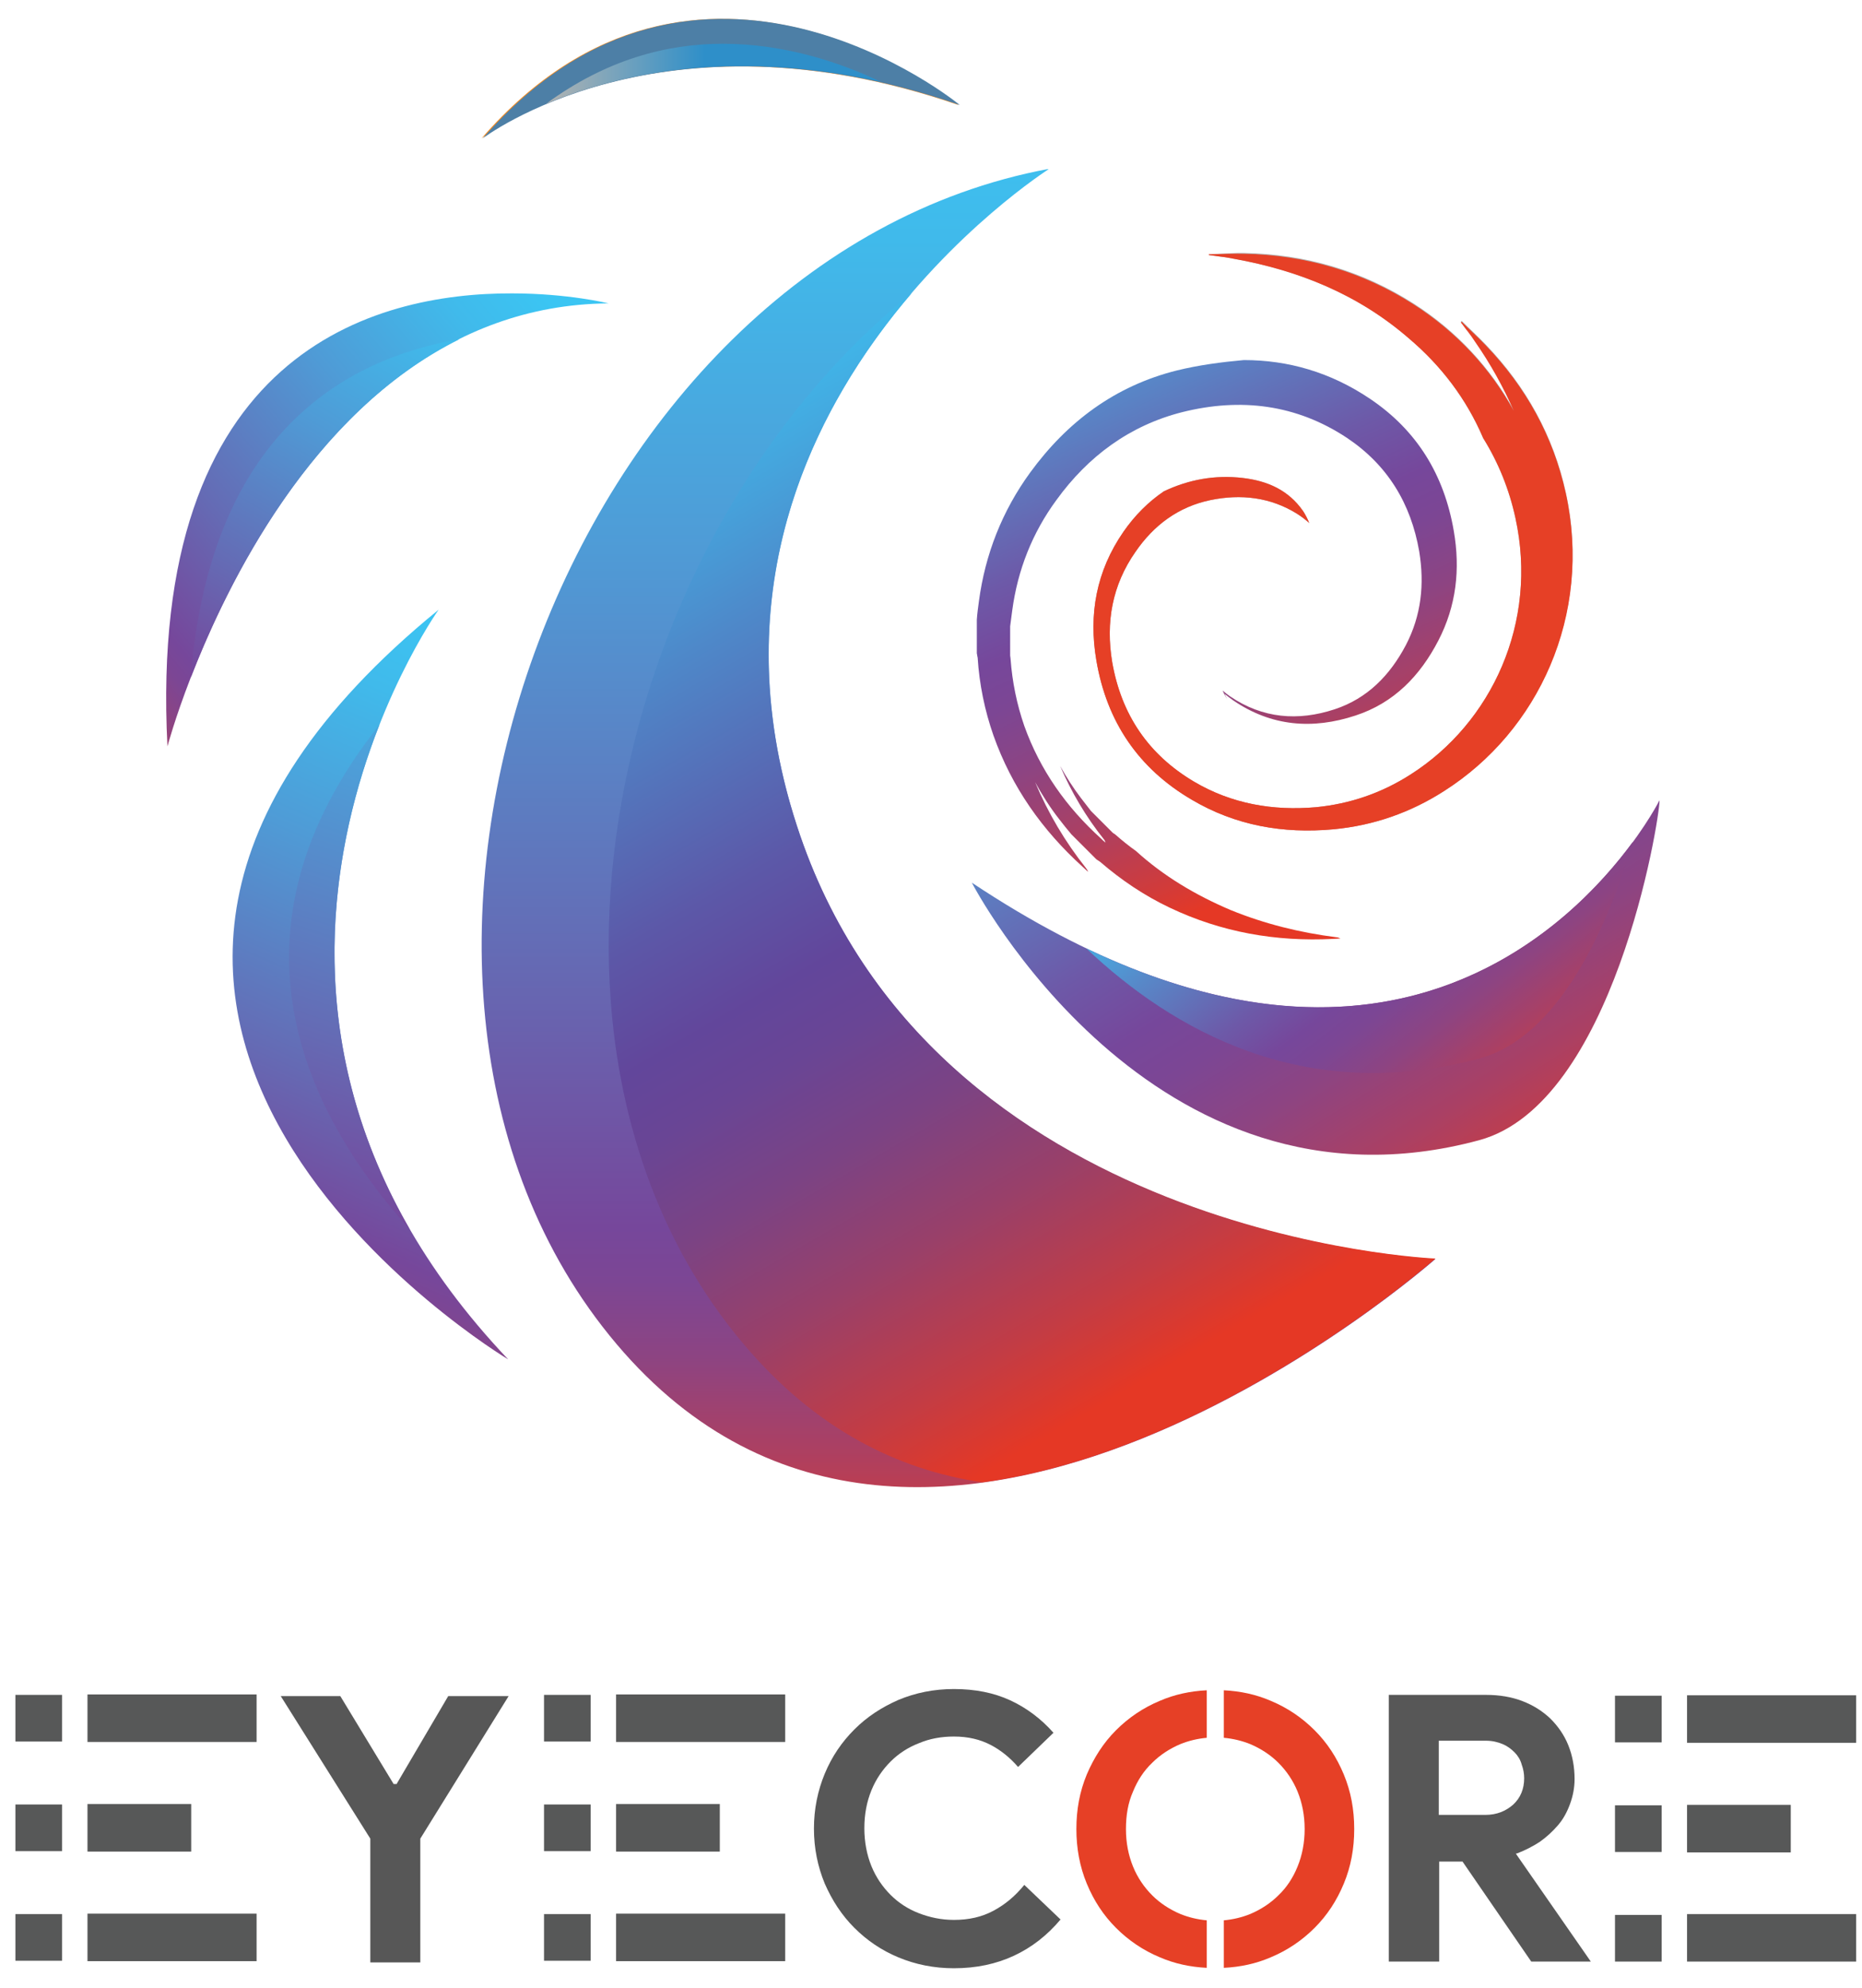
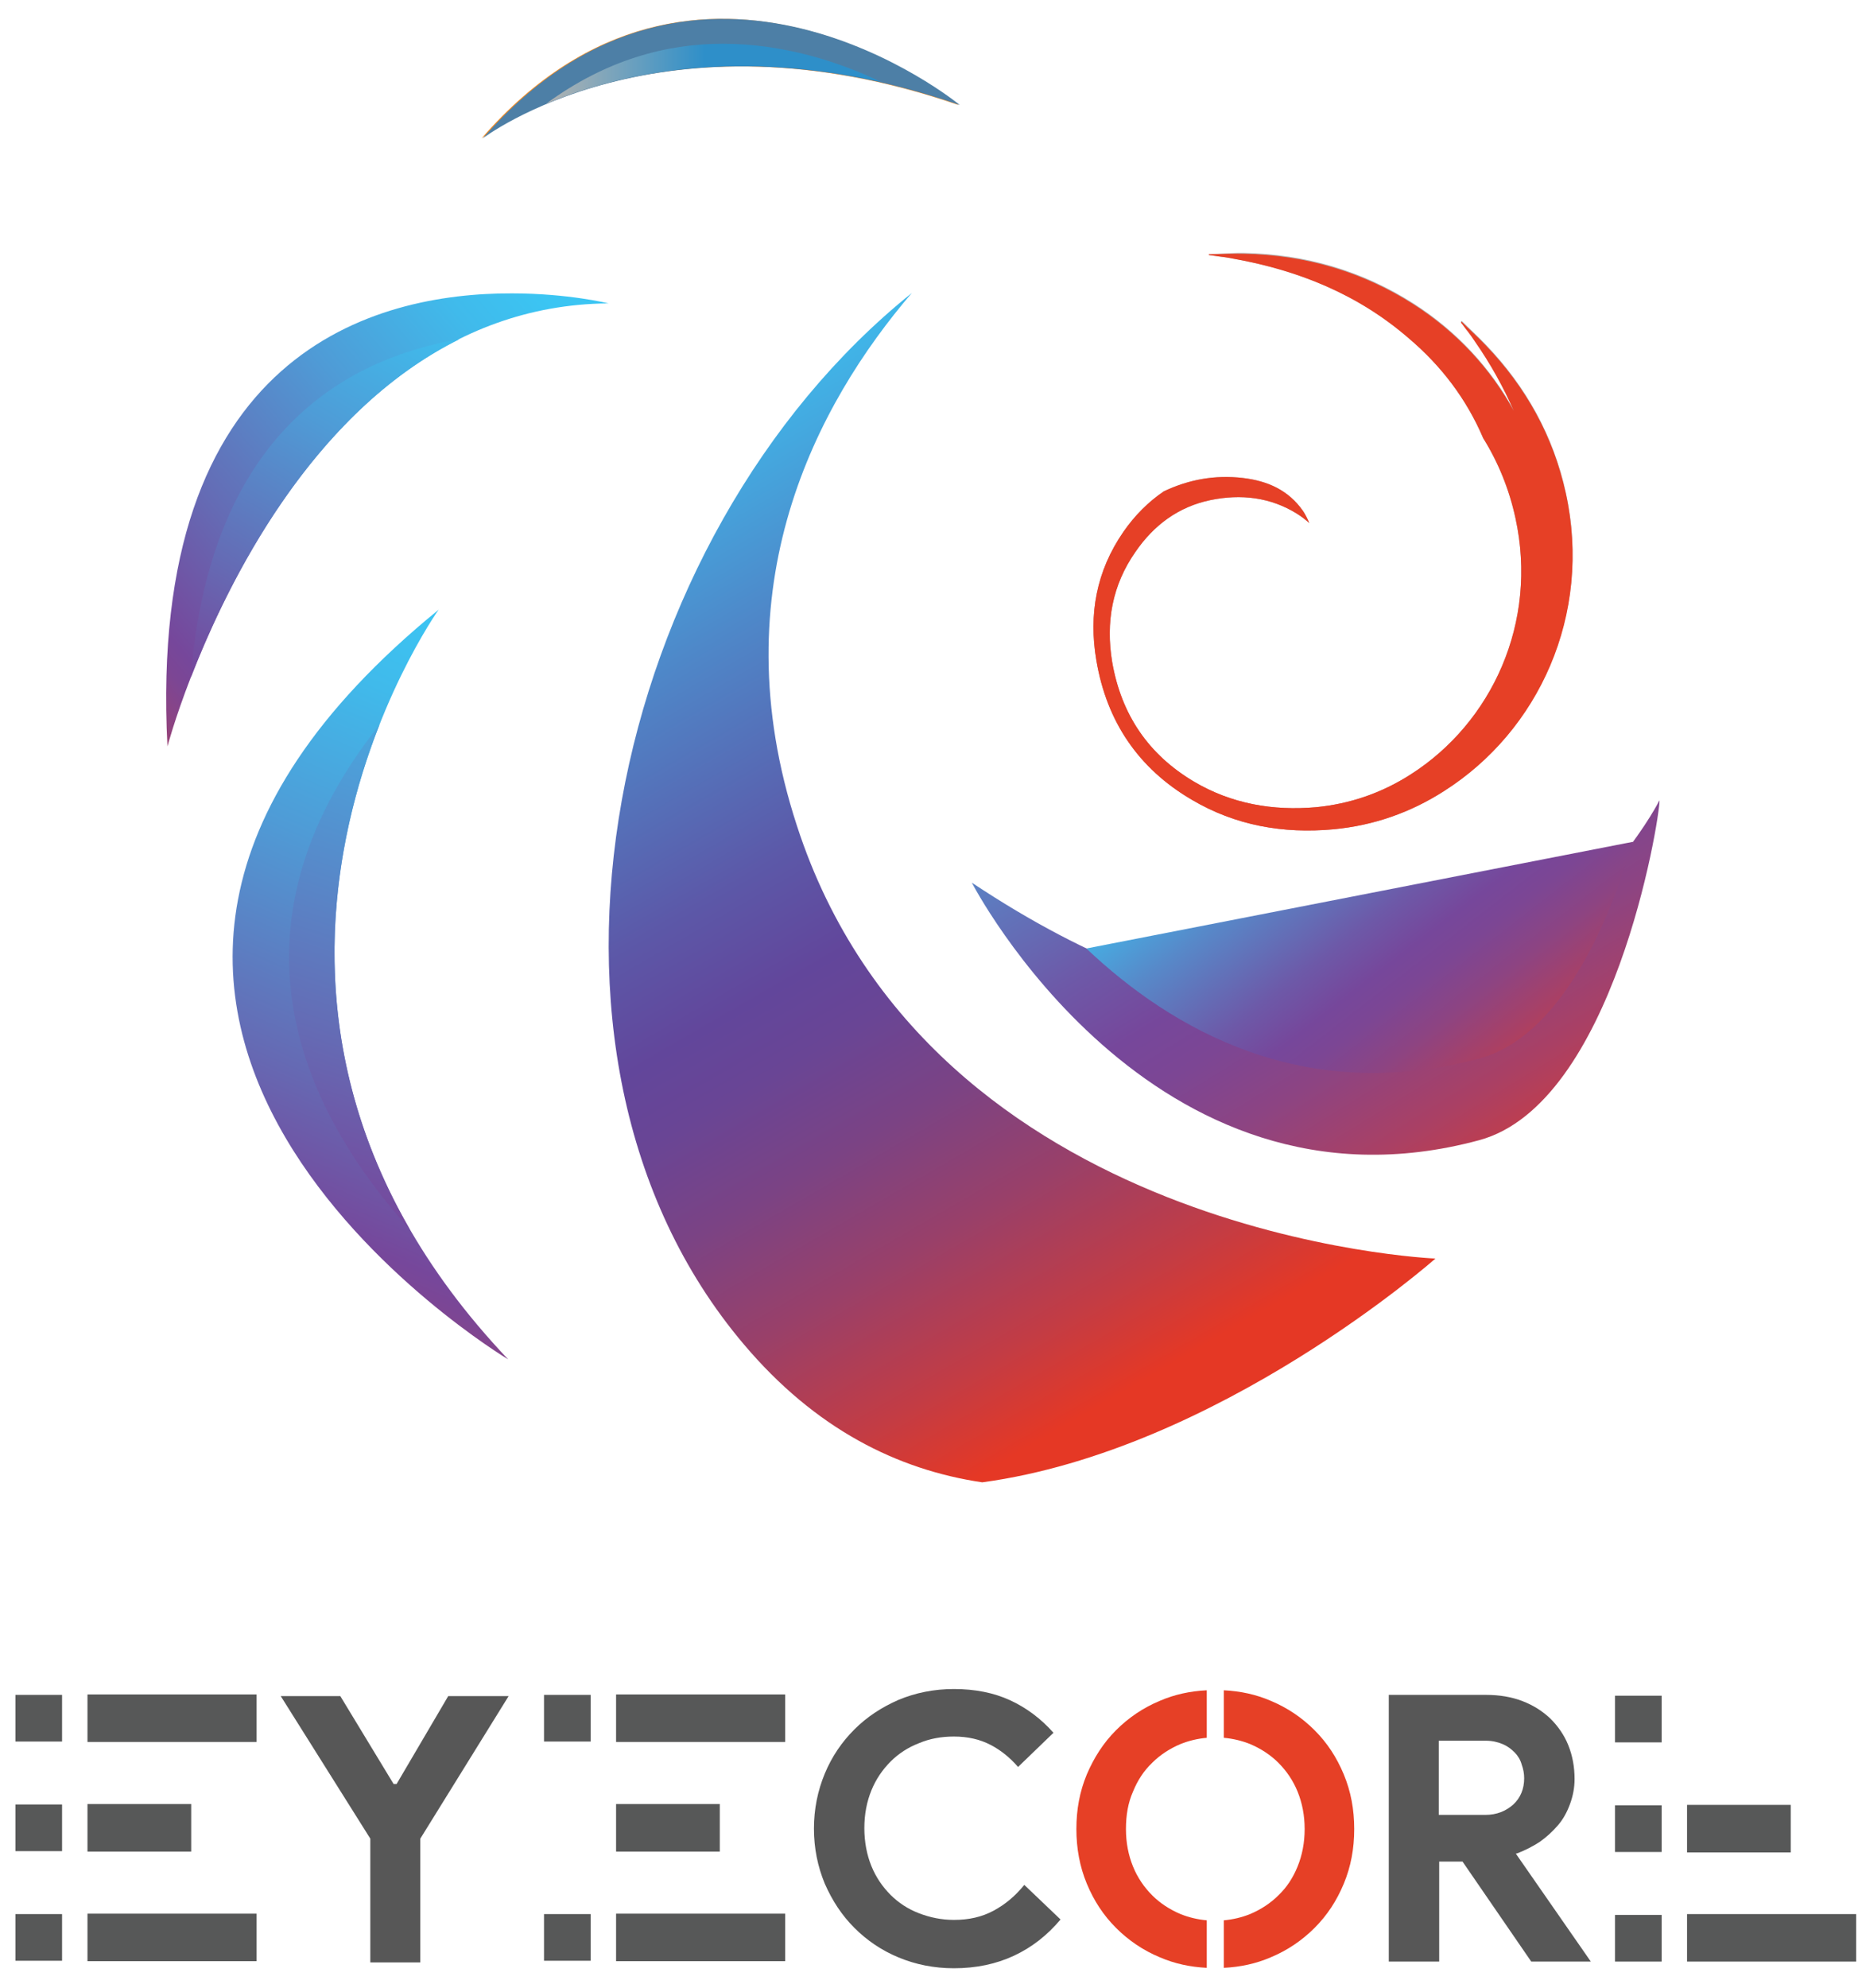
<svg xmlns="http://www.w3.org/2000/svg" xmlns:xlink="http://www.w3.org/1999/xlink" version="1.1" id="Layer_1" x="0px" y="0px" viewBox="0 0 447 477" style="enable-background:new 0 0 447 477;" xml:space="preserve">
  <style type="text/css">
	.st0{clip-path:url(#SVGID_2_);fill:url(#SVGID_3_);}
	.st1{clip-path:url(#SVGID_5_);fill:url(#SVGID_6_);}
	.st2{clip-path:url(#SVGID_8_);fill:url(#SVGID_9_);}
	.st3{clip-path:url(#SVGID_11_);fill:url(#SVGID_12_);}
	.st4{clip-path:url(#SVGID_14_);fill:#F58A1F;}
	.st5{clip-path:url(#SVGID_14_);fill:#4D7FA6;}
	.st6{clip-path:url(#SVGID_16_);fill:url(#SVGID_17_);}
	.st7{clip-path:url(#SVGID_19_);fill:url(#SVGID_20_);}
	.st8{clip-path:url(#SVGID_22_);fill:url(#SVGID_23_);}
	.st9{clip-path:url(#SVGID_25_);fill:url(#SVGID_26_);}
	.st10{clip-path:url(#SVGID_28_);fill:url(#SVGID_29_);}
	.st11{clip-path:url(#SVGID_31_);fill:url(#SVGID_32_);}
	.st12{clip-path:url(#SVGID_34_);fill:url(#SVGID_35_);}
	.st13{clip-path:url(#SVGID_37_);fill:#E64026;}
	.st14{clip-path:url(#SVGID_37_);fill:#575757;}
	.st15{clip-path:url(#SVGID_37_);fill:#575858;}
</style>
  <g>
    <defs>
-       <path id="SVGID_1_" d="M148,322.5c74.2,87.8,196.6-20.4,196.6-20.4s-121.2-4.9-153.3-103.9s60.6-157.7,60.6-157.7    C135,62.2,73.8,234.7,148,322.5" />
-     </defs>
+       </defs>
    <clipPath id="SVGID_2_">
      <use xlink:href="#SVGID_1_" style="overflow:visible;" />
    </clipPath>
    <linearGradient id="SVGID_3_" gradientUnits="userSpaceOnUse" x1="-185" y1="554.058" x2="-184" y2="554.058" gradientTransform="matrix(0 -361.187 -361.187 0 200327.812 -66440.109)">
      <stop offset="0" style="stop-color:#E53825" />
      <stop offset="2.895255e-002" style="stop-color:#D13B3A" />
      <stop offset="9.264645e-002" style="stop-color:#AA4064" />
      <stop offset="0.15" style="stop-color:#8D4482" />
      <stop offset="0.2" style="stop-color:#7C4694" />
      <stop offset="0.235" style="stop-color:#76479B" />
      <stop offset="0.409" style="stop-color:#656AB4" />
      <stop offset="0.679" style="stop-color:#4F9BD6" />
      <stop offset="0.884" style="stop-color:#40BAEB" />
      <stop offset="1" style="stop-color:#3BC5F3" />
    </linearGradient>
    <rect x="73.8" y="40.6" class="st0" width="270.8" height="369.7" />
  </g>
  <g>
    <defs>
      <path id="SVGID_4_" d="M233.3,211.8c0,0,42.9,83.1,121.8,61.8c32.2-8.7,43.3-76.7,43.3-81.6C398.4,192.1,349.5,289.1,233.3,211.8" />
    </defs>
    <clipPath id="SVGID_5_">
      <use xlink:href="#SVGID_4_" style="overflow:visible;" />
    </clipPath>
    <linearGradient id="SVGID_6_" gradientUnits="userSpaceOnUse" x1="-185" y1="554.113" x2="-184" y2="554.113" gradientTransform="matrix(-100.544 -163.598 -163.598 100.544 72404.477 -85673.375)">
      <stop offset="0" style="stop-color:#E53825" />
      <stop offset="5.827438e-002" style="stop-color:#D13B3A" />
      <stop offset="0.186" style="stop-color:#AA4064" />
      <stop offset="0.303" style="stop-color:#8D4482" />
      <stop offset="0.402" style="stop-color:#7C4694" />
      <stop offset="0.472" style="stop-color:#76479B" />
      <stop offset="0.573" style="stop-color:#6D59A8" />
      <stop offset="0.775" style="stop-color:#5789C9" />
      <stop offset="1" style="stop-color:#3BC5F3" />
    </linearGradient>
    <polygon class="st1" points="278.5,368.6 187.4,220.3 353.1,118.4 444.2,266.7  " />
  </g>
  <g>
    <defs>
      <path id="SVGID_7_" d="M122,326.2c-82.8-87.2-16.7-179.9-16.7-179.9C-15,244.3,122,326.2,122,326.2" />
    </defs>
    <clipPath id="SVGID_8_">
      <use xlink:href="#SVGID_7_" style="overflow:visible;" />
    </clipPath>
    <linearGradient id="SVGID_9_" gradientUnits="userSpaceOnUse" x1="-185" y1="554.24" x2="-184" y2="554.24" gradientTransform="matrix(74.915 -176.032 -176.032 -74.915 111441.734 9273.713)">
      <stop offset="0" style="stop-color:#E53825" />
      <stop offset="2.895255e-002" style="stop-color:#D13B3A" />
      <stop offset="9.264645e-002" style="stop-color:#AA4064" />
      <stop offset="0.15" style="stop-color:#8D4482" />
      <stop offset="0.2" style="stop-color:#7C4694" />
      <stop offset="0.235" style="stop-color:#76479B" />
      <stop offset="0.409" style="stop-color:#656AB4" />
      <stop offset="0.679" style="stop-color:#4F9BD6" />
      <stop offset="0.884" style="stop-color:#40BAEB" />
      <stop offset="1" style="stop-color:#3BC5F3" />
    </linearGradient>
    <polygon class="st2" points="-79.8,298.6 6,97 186.8,173.9 101,375.6  " />
  </g>
  <g>
    <defs>
      <path id="SVGID_10_" d="M40.2,179.1c0,0,28-105.7,105.9-106.3c0,0-9.7-2.4-23.2-2.4C90.2,70.3,35.3,84.2,40.2,179.1" />
    </defs>
    <clipPath id="SVGID_11_">
      <use xlink:href="#SVGID_10_" style="overflow:visible;" />
    </clipPath>
    <linearGradient id="SVGID_12_" gradientUnits="userSpaceOnUse" x1="-185" y1="553.895" x2="-184" y2="553.895" gradientTransform="matrix(121.585 -103.497 -103.497 -121.585 79839.195 48383.66)">
      <stop offset="0" style="stop-color:#E53825" />
      <stop offset="2.895255e-002" style="stop-color:#D13B3A" />
      <stop offset="9.264645e-002" style="stop-color:#AA4064" />
      <stop offset="0.15" style="stop-color:#8D4482" />
      <stop offset="0.2" style="stop-color:#7C4694" />
      <stop offset="0.235" style="stop-color:#76479B" />
      <stop offset="0.409" style="stop-color:#656AB4" />
      <stop offset="0.679" style="stop-color:#4F9BD6" />
      <stop offset="0.884" style="stop-color:#40BAEB" />
      <stop offset="1" style="stop-color:#3BC5F3" />
    </linearGradient>
    <polygon class="st3" points="-18.4,116 99.5,15.6 199.8,133.4 81.9,233.8  " />
  </g>
  <g>
    <defs>
      <rect id="SVGID_13_" x="-185" y="-41.3" width="841.9" height="595.3" />
    </defs>
    <clipPath id="SVGID_14_">
      <use xlink:href="#SVGID_13_" style="overflow:visible;" />
    </clipPath>
    <path class="st4" d="M115.6,33.2c0,0,42.7-32.8,114.5-8C230.1,25.1,167.3-26.2,115.6,33.2" />
    <path class="st5" d="M115.9,33.2c0,0,42.7-32.8,114.5-8C230.4,25.1,167.6-26.2,115.9,33.2" />
  </g>
  <g>
    <defs>
      <path id="SVGID_15_" d="M178.5,322.5c17.2,20.4,37,30.2,57.3,33.2c56.8-7.7,108.8-53.7,108.8-53.7s-121.2-4.9-153.3-103.9    C172.6,140.9,196,97,218.9,70.3C146.3,128.6,119.3,252.5,178.5,322.5" />
    </defs>
    <clipPath id="SVGID_16_">
      <use xlink:href="#SVGID_15_" style="overflow:visible;" />
    </clipPath>
    <linearGradient id="SVGID_17_" gradientUnits="userSpaceOnUse" x1="-185" y1="553.919" x2="-184" y2="553.919" gradientTransform="matrix(-132.497 -229.492 -229.492 132.497 102900.844 -115529.578)">
      <stop offset="0" style="stop-color:#E53825" />
      <stop offset="8.443858e-002" style="stop-color:#C33C44" />
      <stop offset="0.204" style="stop-color:#994069" />
      <stop offset="0.313" style="stop-color:#7B4384" />
      <stop offset="0.406" style="stop-color:#694595" />
      <stop offset="0.471" style="stop-color:#62469B" />
      <stop offset="0.571" style="stop-color:#5C58A8" />
      <stop offset="0.771" style="stop-color:#4E88C9" />
      <stop offset="1" style="stop-color:#3BC5F3" />
    </linearGradient>
    <polygon class="st6" points="175.6,453.3 -4.3,141.7 288.3,-27.2 468.2,284.4  " />
  </g>
  <g>
    <defs>
-       <path id="SVGID_18_" d="M260.8,227.6c20.6,19.5,52.3,37.7,94.3,26.4c18.9-5.1,30.6-30.8,36.9-52    C377.2,222.2,335.7,263.4,260.8,227.6" />
+       <path id="SVGID_18_" d="M260.8,227.6c20.6,19.5,52.3,37.7,94.3,26.4c18.9-5.1,30.6-30.8,36.9-52    " />
    </defs>
    <clipPath id="SVGID_19_">
      <use xlink:href="#SVGID_18_" style="overflow:visible;" />
    </clipPath>
    <linearGradient id="SVGID_20_" gradientUnits="userSpaceOnUse" x1="-185" y1="554.105" x2="-184" y2="554.105" gradientTransform="matrix(-67.601 -87.147 -87.147 67.601 36142.25 -53303.312)">
      <stop offset="0" style="stop-color:#E53825" />
      <stop offset="5.827438e-002" style="stop-color:#D13B3A" />
      <stop offset="0.186" style="stop-color:#AA4064" />
      <stop offset="0.303" style="stop-color:#8D4482" />
      <stop offset="0.402" style="stop-color:#7C4694" />
      <stop offset="0.472" style="stop-color:#76479B" />
      <stop offset="0.573" style="stop-color:#6D59A8" />
      <stop offset="0.775" style="stop-color:#5789C9" />
      <stop offset="1" style="stop-color:#3BC5F3" />
    </linearGradient>
    <polygon class="st7" points="310.1,328.9 230.1,225.8 342.7,138.4 422.7,241.5  " />
  </g>
  <g>
    <defs>
      <path id="SVGID_21_" d="M98.3,294.9c-27.4-47.5-18.2-93.2-7.2-121C51.6,223.7,73.4,267.3,98.3,294.9" />
    </defs>
    <clipPath id="SVGID_22_">
      <use xlink:href="#SVGID_21_" style="overflow:visible;" />
    </clipPath>
    <linearGradient id="SVGID_23_" gradientUnits="userSpaceOnUse" x1="-185" y1="554.068" x2="-184" y2="554.068" gradientTransform="matrix(67.458 -212.67 -212.67 -67.458 130356.594 -1633.56)">
      <stop offset="0" style="stop-color:#E53825" />
      <stop offset="2.895255e-002" style="stop-color:#D13B3A" />
      <stop offset="9.264645e-002" style="stop-color:#AA4064" />
      <stop offset="0.15" style="stop-color:#8D4482" />
      <stop offset="0.2" style="stop-color:#7C4694" />
      <stop offset="0.235" style="stop-color:#76479B" />
      <stop offset="0.409" style="stop-color:#656AB4" />
      <stop offset="0.679" style="stop-color:#4F9BD6" />
      <stop offset="0.884" style="stop-color:#40BAEB" />
      <stop offset="1" style="stop-color:#3BC5F3" />
    </linearGradient>
    <polygon class="st8" points="16.7,283.9 55.9,160.4 133.2,184.9 94.1,308.4  " />
  </g>
  <g>
    <defs>
      <path id="SVGID_24_" d="M45.8,162.6c8.9-23,29-63.6,64.5-81.2C82.6,86.1,50.4,104.4,45.8,162.6" />
    </defs>
    <clipPath id="SVGID_25_">
      <use xlink:href="#SVGID_24_" style="overflow:visible;" />
    </clipPath>
    <linearGradient id="SVGID_26_" gradientUnits="userSpaceOnUse" x1="-185" y1="553.958" x2="-184" y2="553.958" gradientTransform="matrix(78.561 -130.909 -130.909 -78.561 87085.727 19497.268)">
      <stop offset="0" style="stop-color:#E53825" />
      <stop offset="2.895255e-002" style="stop-color:#D13B3A" />
      <stop offset="9.264645e-002" style="stop-color:#AA4064" />
      <stop offset="0.15" style="stop-color:#8D4482" />
      <stop offset="0.2" style="stop-color:#7C4694" />
      <stop offset="0.235" style="stop-color:#76479B" />
      <stop offset="0.409" style="stop-color:#656AB4" />
      <stop offset="0.679" style="stop-color:#4F9BD6" />
      <stop offset="0.884" style="stop-color:#40BAEB" />
      <stop offset="1" style="stop-color:#3BC5F3" />
    </linearGradient>
    <polygon class="st9" points="10,141 62.9,52.8 146.2,102.8 93.3,191  " />
  </g>
  <g>
    <defs>
      <path id="SVGID_27_" d="M131.1,24.9c15.8-6.6,43.4-13.6,80.5-5.2c-10-4.8-23.4-9.2-38.1-9.2C160.1,10.5,145.5,14.3,131.1,24.9" />
    </defs>
    <clipPath id="SVGID_28_">
      <use xlink:href="#SVGID_27_" style="overflow:visible;" />
    </clipPath>
    <linearGradient id="SVGID_29_" gradientUnits="userSpaceOnUse" x1="-185" y1="554" x2="-184" y2="554" gradientTransform="matrix(80.519 0 0 -80.519 15027.085 44625.133)">
      <stop offset="0" style="stop-color:#B1B3B2" />
      <stop offset="0.473" style="stop-color:#2E8FC9" />
      <stop offset="1" style="stop-color:#2E8FC9" />
    </linearGradient>
    <rect x="131.1" y="10.5" class="st10" width="80.5" height="14.4" />
  </g>
  <g>
    <defs>
      <path id="SVGID_30_" d="M282.5,88.9c-14.8,3.7-26.3,12.3-35.2,24.5c-6.7,9.2-10.8,19.6-12.3,30.9c-0.2,1.5-0.4,2.9-0.5,4.4v8.1    c0.1,0.3,0.1,0.7,0.2,1c0.4,6.4,1.7,12.7,3.8,18.7c4.4,12.4,11.7,22.7,21.4,31.5c0.4,0.4,0.9,0.8,1.3,1.2    c-0.1-0.4-0.3-0.6-0.5-0.9c-5-6.3-9.1-13.2-12.2-20.6c1.7,3.1,3.6,6.1,5.8,8.9c0.9,1.2,1.9,2.4,2.9,3.6c2,2,4,4,6,6    c0.3,0.2,0.6,0.4,0.9,0.6c5.1,4.4,10.6,8.1,16.7,11c12.4,5.9,25.5,8.2,39.2,7.5c0.6,0,1.2-0.1,1.8-0.1c-0.4-0.2-0.7-0.3-1-0.3    c-8.7-1.1-17.2-3.2-25.3-6.5c-8.5-3.6-16.2-8.2-22.8-14.2c-1.7-1.2-3.3-2.5-4.9-3.9c-0.2-0.2-0.5-0.3-0.7-0.5    c-1.7-1.7-3.4-3.4-5.2-5.2c-0.8-1-1.6-2.1-2.4-3.1c-1.9-2.5-3.5-5-5-7.7c2.7,6.3,6.2,12.2,10.5,17.6c0.2,0.2,0.3,0.5,0.4,0.8    c-0.4-0.3-0.8-0.7-1.1-1c-8.3-7.5-14.6-16.4-18.4-27c-1.8-5.2-2.9-10.6-3.3-16.1c0-0.3-0.1-0.6-0.1-0.8v-7    c0.2-1.3,0.3-2.5,0.5-3.8c1.3-9.7,4.8-18.6,10.6-26.5c7.6-10.5,17.6-17.9,30.2-21.1c14-3.5,27.4-1.9,39.6,6.2    c9.7,6.5,15.3,15.7,17.3,27.2c1.3,7.9,0.5,15.4-3.2,22.5c-3.8,7.2-9.2,12.8-17.1,15.4c-8.8,2.9-17.3,2.2-25.1-3.1    c-0.6-0.4-1.2-0.9-1.8-1.4c0.3,0.7,0.7,1.4,1.1,2.1c-0.2-0.4-0.4-0.9-0.6-1.3c0.7,0.6,1.4,1.1,2.1,1.6c9.1,6.2,19,7,29.3,3.6    c9.2-3,15.5-9.5,19.9-18c4.3-8.3,5.3-17.1,3.7-26.3c-2.3-13.4-8.8-24.1-20.1-31.7c-9.5-6.4-19.7-9.3-30.3-9.3    C293.1,86.9,287.8,87.6,282.5,88.9" />
    </defs>
    <clipPath id="SVGID_31_">
      <use xlink:href="#SVGID_30_" style="overflow:visible;" />
    </clipPath>
    <linearGradient id="SVGID_32_" gradientUnits="userSpaceOnUse" x1="-185" y1="554.022" x2="-184" y2="554.022" gradientTransform="matrix(-65.113 -146.491 -146.491 65.113 69428.453 -62967.391)">
      <stop offset="0" style="stop-color:#E53825" />
      <stop offset="5.827438e-002" style="stop-color:#D13B3A" />
      <stop offset="0.186" style="stop-color:#AA4064" />
      <stop offset="0.303" style="stop-color:#8D4482" />
      <stop offset="0.402" style="stop-color:#7C4694" />
      <stop offset="0.472" style="stop-color:#76479B" />
      <stop offset="0.573" style="stop-color:#6D59A8" />
      <stop offset="0.775" style="stop-color:#5789C9" />
      <stop offset="1" style="stop-color:#3BC5F3" />
    </linearGradient>
-     <polygon class="st11" points="253.5,269.2 182.7,109.8 331.2,43.9 402,203.2  " />
  </g>
  <g>
    <defs>
      <path id="SVGID_33_" d="M290.3,61c0,0.1,0,0.2,0,0.2c1,0.1,2,0.3,2.9,0.4c1,0.1,2,0.3,3.1,0.5c15.6,2.8,29.9,8.6,42,19.1    C346,87.8,352,95.7,356,105c0,0.1,0.1,0.2,0.1,0.2c3.6,5.8,6.2,12.2,7.7,19.1c5.5,25.1-5.7,49.1-25.1,61.5    c-7,4.5-14.6,7.1-22.8,7.9c-10.3,0.9-20.2-0.8-29.2-6.1c-11-6.5-17.5-16.1-19.7-28.7c-1.6-9.6,0-18.5,5.6-26.5    c4.4-6.4,10.3-10.8,18-12.4c7.3-1.5,14.4-0.7,20.8,3.3c1.1,0.7,2,1.4,2.9,2.2c-0.4-1-0.9-2-1.5-2.9c-3.5-5-8.5-7.2-14.4-7.9    c-6.8-0.8-13.1,0.4-19,3.2c-3.7,2.5-7,5.8-9.7,9.7c-6.5,9.4-8.4,19.7-6.5,30.9c2.5,14.7,10.1,25.9,22.9,33.4    c10.5,6.2,21.9,8.2,34,7.1c9.6-0.9,18.5-4,26.6-9.2c22.5-14.5,35.6-42.4,29.2-71.6c-3-13.7-9.6-25.5-19.2-35.5    c-1.9-2-3.9-3.8-5.8-5.7c-0.1,0.1-0.1,0.1-0.2,0.2c0.6,0.7,1.1,1.5,1.7,2.2c0.6,0.8,1.2,1.6,1.7,2.4c3.7,5.3,6.8,10.9,9.3,16.6    c-5.5-10-13.6-18.9-24.1-25.6c-12.4-7.9-26-11.8-40.6-12.1c-0.5,0-1.1,0-1.6,0C294.9,60.8,292.6,60.9,290.3,61" />
    </defs>
    <clipPath id="SVGID_34_">
      <use xlink:href="#SVGID_33_" style="overflow:visible;" />
    </clipPath>
    <linearGradient id="SVGID_35_" gradientUnits="userSpaceOnUse" x1="-185" y1="553.986" x2="-184" y2="553.986" gradientTransform="matrix(103.029 -158.665 -158.665 -103.029 107215.156 27955.389)">
      <stop offset="0" style="stop-color:#E12F2E" />
      <stop offset="5.570250e-002" style="stop-color:#DC3C3B" />
      <stop offset="0.264" style="stop-color:#CD6665" />
      <stop offset="0.467" style="stop-color:#C18887" />
      <stop offset="0.659" style="stop-color:#B8A09F" />
      <stop offset="0.837" style="stop-color:#B3AEAD" />
      <stop offset="0.987" style="stop-color:#B1B3B2" />
      <stop offset="1" style="stop-color:#B1B3B2" />
    </linearGradient>
    <polygon class="st12" points="197.6,158.9 297.2,5.6 446,102.2 346.4,255.6  " />
  </g>
  <g>
    <defs>
      <rect id="SVGID_36_" x="-185" y="-41.3" width="841.9" height="595.3" />
    </defs>
    <clipPath id="SVGID_37_">
      <use xlink:href="#SVGID_36_" style="overflow:visible;" />
    </clipPath>
    <path class="st13" d="M375.9,118.4c-3-13.7-9.6-25.5-19.2-35.5c-1.9-2-3.9-3.8-5.8-5.7c-0.1,0.1-0.1,0.1-0.2,0.2   c0.6,0.7,1.1,1.5,1.7,2.2c0.6,0.8,1.2,1.6,1.7,2.4c3.7,5.3,6.8,10.9,9.3,16.6c-5.5-10-13.6-18.9-24.1-25.6   c-12.4-7.9-26-11.8-40.6-12.1c-2.8-0.1-5.7,0.1-8.5,0.1c0,0.1,0,0.2,0,0.2c1,0.1,2,0.3,2.9,0.4c1,0.1,2,0.3,3.1,0.5   c15.6,2.8,29.9,8.6,42,19.1C346,87.8,352,95.7,356,105c0,0.1,0.1,0.2,0.1,0.2c3.6,5.8,6.2,12.2,7.7,19.1   c5.5,25.1-5.7,49.1-25.1,61.5c-7,4.5-14.6,7.1-22.8,7.9c-10.3,0.9-20.2-0.8-29.2-6.1c-11-6.5-17.5-16.1-19.7-28.7   c-1.6-9.6,0-18.5,5.6-26.5c4.4-6.4,10.3-10.8,18-12.4c7.3-1.5,14.4-0.7,20.8,3.3c1.1,0.7,2,1.4,2.9,2.2c-0.4-1-0.9-2-1.5-2.9   c-3.5-5-8.5-7.2-14.4-7.9c-6.8-0.8-13.1,0.4-19,3.2c-3.7,2.5-7,5.8-9.7,9.7c-6.5,9.4-8.4,19.8-6.5,30.9   c2.5,14.7,10.1,25.9,22.9,33.4c10.5,6.2,21.9,8.2,34,7.1c9.6-0.9,18.5-4,26.6-9.2C369.3,175.5,382.3,147.6,375.9,118.4" />
    <polygon class="st14" points="88.9,441.2 67.4,407 81.7,407 94.5,428.1 95.2,428.1 107.6,407 122.1,407 100.9,441.2 100.9,470.9    88.9,470.9  " />
    <path class="st14" d="M254.6,460.6c-3.2,3.8-6.9,6.7-11.2,8.7c-4.3,2-9.1,3-14.4,3c-4.8,0-9.2-0.9-13.3-2.6   c-4.1-1.7-7.6-4.1-10.6-7.1c-3-3-5.3-6.5-7.1-10.6c-1.7-4.1-2.6-8.5-2.6-13.2c0-4.7,0.9-9.1,2.6-13.2c1.7-4.1,4.1-7.6,7.1-10.6   c3-3,6.5-5.3,10.6-7.1c4.1-1.7,8.5-2.6,13.3-2.6c5.1,0,9.6,0.9,13.5,2.7c3.9,1.8,7.4,4.4,10.4,7.8l-8.5,8.2c-1.9-2.2-4.1-4-6.6-5.3   c-2.5-1.3-5.4-2-8.8-2c-3,0-5.8,0.5-8.4,1.6c-2.6,1-4.9,2.5-6.8,4.4c-1.9,1.9-3.5,4.2-4.6,6.9c-1.1,2.7-1.7,5.7-1.7,9.1   c0,3.3,0.6,6.4,1.7,9.1c1.1,2.7,2.7,5,4.6,6.9c1.9,1.9,4.2,3.4,6.8,4.4c2.6,1,5.4,1.6,8.4,1.6c3.6,0,6.7-0.7,9.5-2.2   c2.8-1.5,5.2-3.5,7.4-6.2L254.6,460.6z" />
    <path class="st14" d="M363.9,444.8l0.4-0.1c1.8-0.7,3.6-1.6,5.3-2.7c1.7-1.2,3.1-2.5,4.4-4c1.3-1.5,2.2-3.2,2.9-5.1   c0.7-1.9,1.1-3.9,1.1-6c0-2.9-0.5-5.6-1.5-8.1c-1-2.5-2.5-4.6-4.3-6.4c-1.9-1.8-4.1-3.2-6.7-4.2c-2.6-1-5.5-1.5-8.8-1.5h-23.3v64   h12.1v-24h5.6l16.5,24h13.8h0.5L363.9,444.8z M356.6,435.5h-11.2v-17.8h11.3c1.5,0,2.8,0.3,4,0.8c1.2,0.5,2.1,1.2,2.9,2   c0.8,0.8,1.4,1.8,1.7,2.9c0.4,1.1,0.6,2.2,0.6,3.3c0,2.6-0.9,4.7-2.6,6.3C361.5,434.6,359.3,435.5,356.6,435.5" />
    <path class="st13" d="M289.7,460.8c-2.2-0.2-4.3-0.7-6.3-1.5c-2.6-1.1-4.9-2.6-6.8-4.5c-1.9-1.9-3.5-4.2-4.6-6.9   c-1.1-2.7-1.7-5.7-1.7-9c0-3.3,0.5-6.3,1.7-9c1.1-2.7,2.6-5,4.6-6.9c1.9-1.9,4.2-3.4,6.8-4.5c2-0.8,4.1-1.3,6.3-1.5v-11.4   c-4,0.2-7.7,1-11.2,2.5c-4.1,1.7-7.6,4.1-10.6,7.1c-3,3-5.3,6.6-7,10.6c-1.7,4.1-2.5,8.4-2.5,13.1c0,4.6,0.8,9,2.5,13.1   c1.7,4.1,4,7.6,7,10.6c3,3,6.5,5.4,10.6,7.1c3.5,1.5,7.2,2.3,11.2,2.5V460.8z" />
    <path class="st13" d="M322.6,425.8c-1.7-4.1-4-7.6-7-10.6c-3-3-6.5-5.4-10.6-7.1c-3.5-1.5-7.2-2.3-11.2-2.5v11.4   c2.2,0.2,4.3,0.7,6.3,1.5c2.6,1.1,4.9,2.6,6.8,4.5c1.9,1.9,3.5,4.2,4.6,6.9c1.1,2.7,1.7,5.7,1.7,9c0,3.3-0.6,6.3-1.7,9   c-1.1,2.7-2.6,5-4.6,6.9c-1.9,1.9-4.2,3.4-6.8,4.5c-2,0.8-4.1,1.3-6.3,1.5v11.4c4-0.2,7.7-1,11.2-2.5c4.1-1.7,7.6-4.1,10.6-7.1   c3-3,5.3-6.5,7-10.6c1.7-4.1,2.5-8.4,2.5-13.1S324.3,429.9,322.6,425.8" />
    <rect x="21" y="432.9" class="st15" width="24.9" height="11.4" />
    <rect x="21" y="406.6" class="st15" width="40.6" height="11.4" />
    <rect x="21" y="459.2" class="st15" width="40.6" height="11.4" />
    <rect x="3.7" y="406.7" class="st15" width="11.2" height="11.2" />
    <rect x="3.7" y="433" class="st15" width="11.2" height="11.2" />
    <rect x="3.7" y="459.3" class="st15" width="11.2" height="11.2" />
    <rect x="147.9" y="432.9" class="st15" width="24.9" height="11.4" />
    <rect x="147.9" y="406.6" class="st15" width="40.6" height="11.4" />
    <rect x="147.9" y="459.2" class="st15" width="40.6" height="11.4" />
    <rect x="130.6" y="406.7" class="st15" width="11.2" height="11.2" />
-     <rect x="130.6" y="433" class="st15" width="11.2" height="11.2" />
    <rect x="130.6" y="459.3" class="st15" width="11.2" height="11.2" />
    <rect x="405" y="433.1" class="st15" width="24.9" height="11.4" />
-     <rect x="405" y="406.8" class="st15" width="40.6" height="11.4" />
    <rect x="405" y="459.3" class="st15" width="40.6" height="11.4" />
    <rect x="387.7" y="406.9" class="st15" width="11.2" height="11.2" />
    <rect x="387.7" y="433.2" class="st15" width="11.2" height="11.2" />
    <rect x="387.7" y="459.5" class="st15" width="11.2" height="11.2" />
  </g>
</svg>